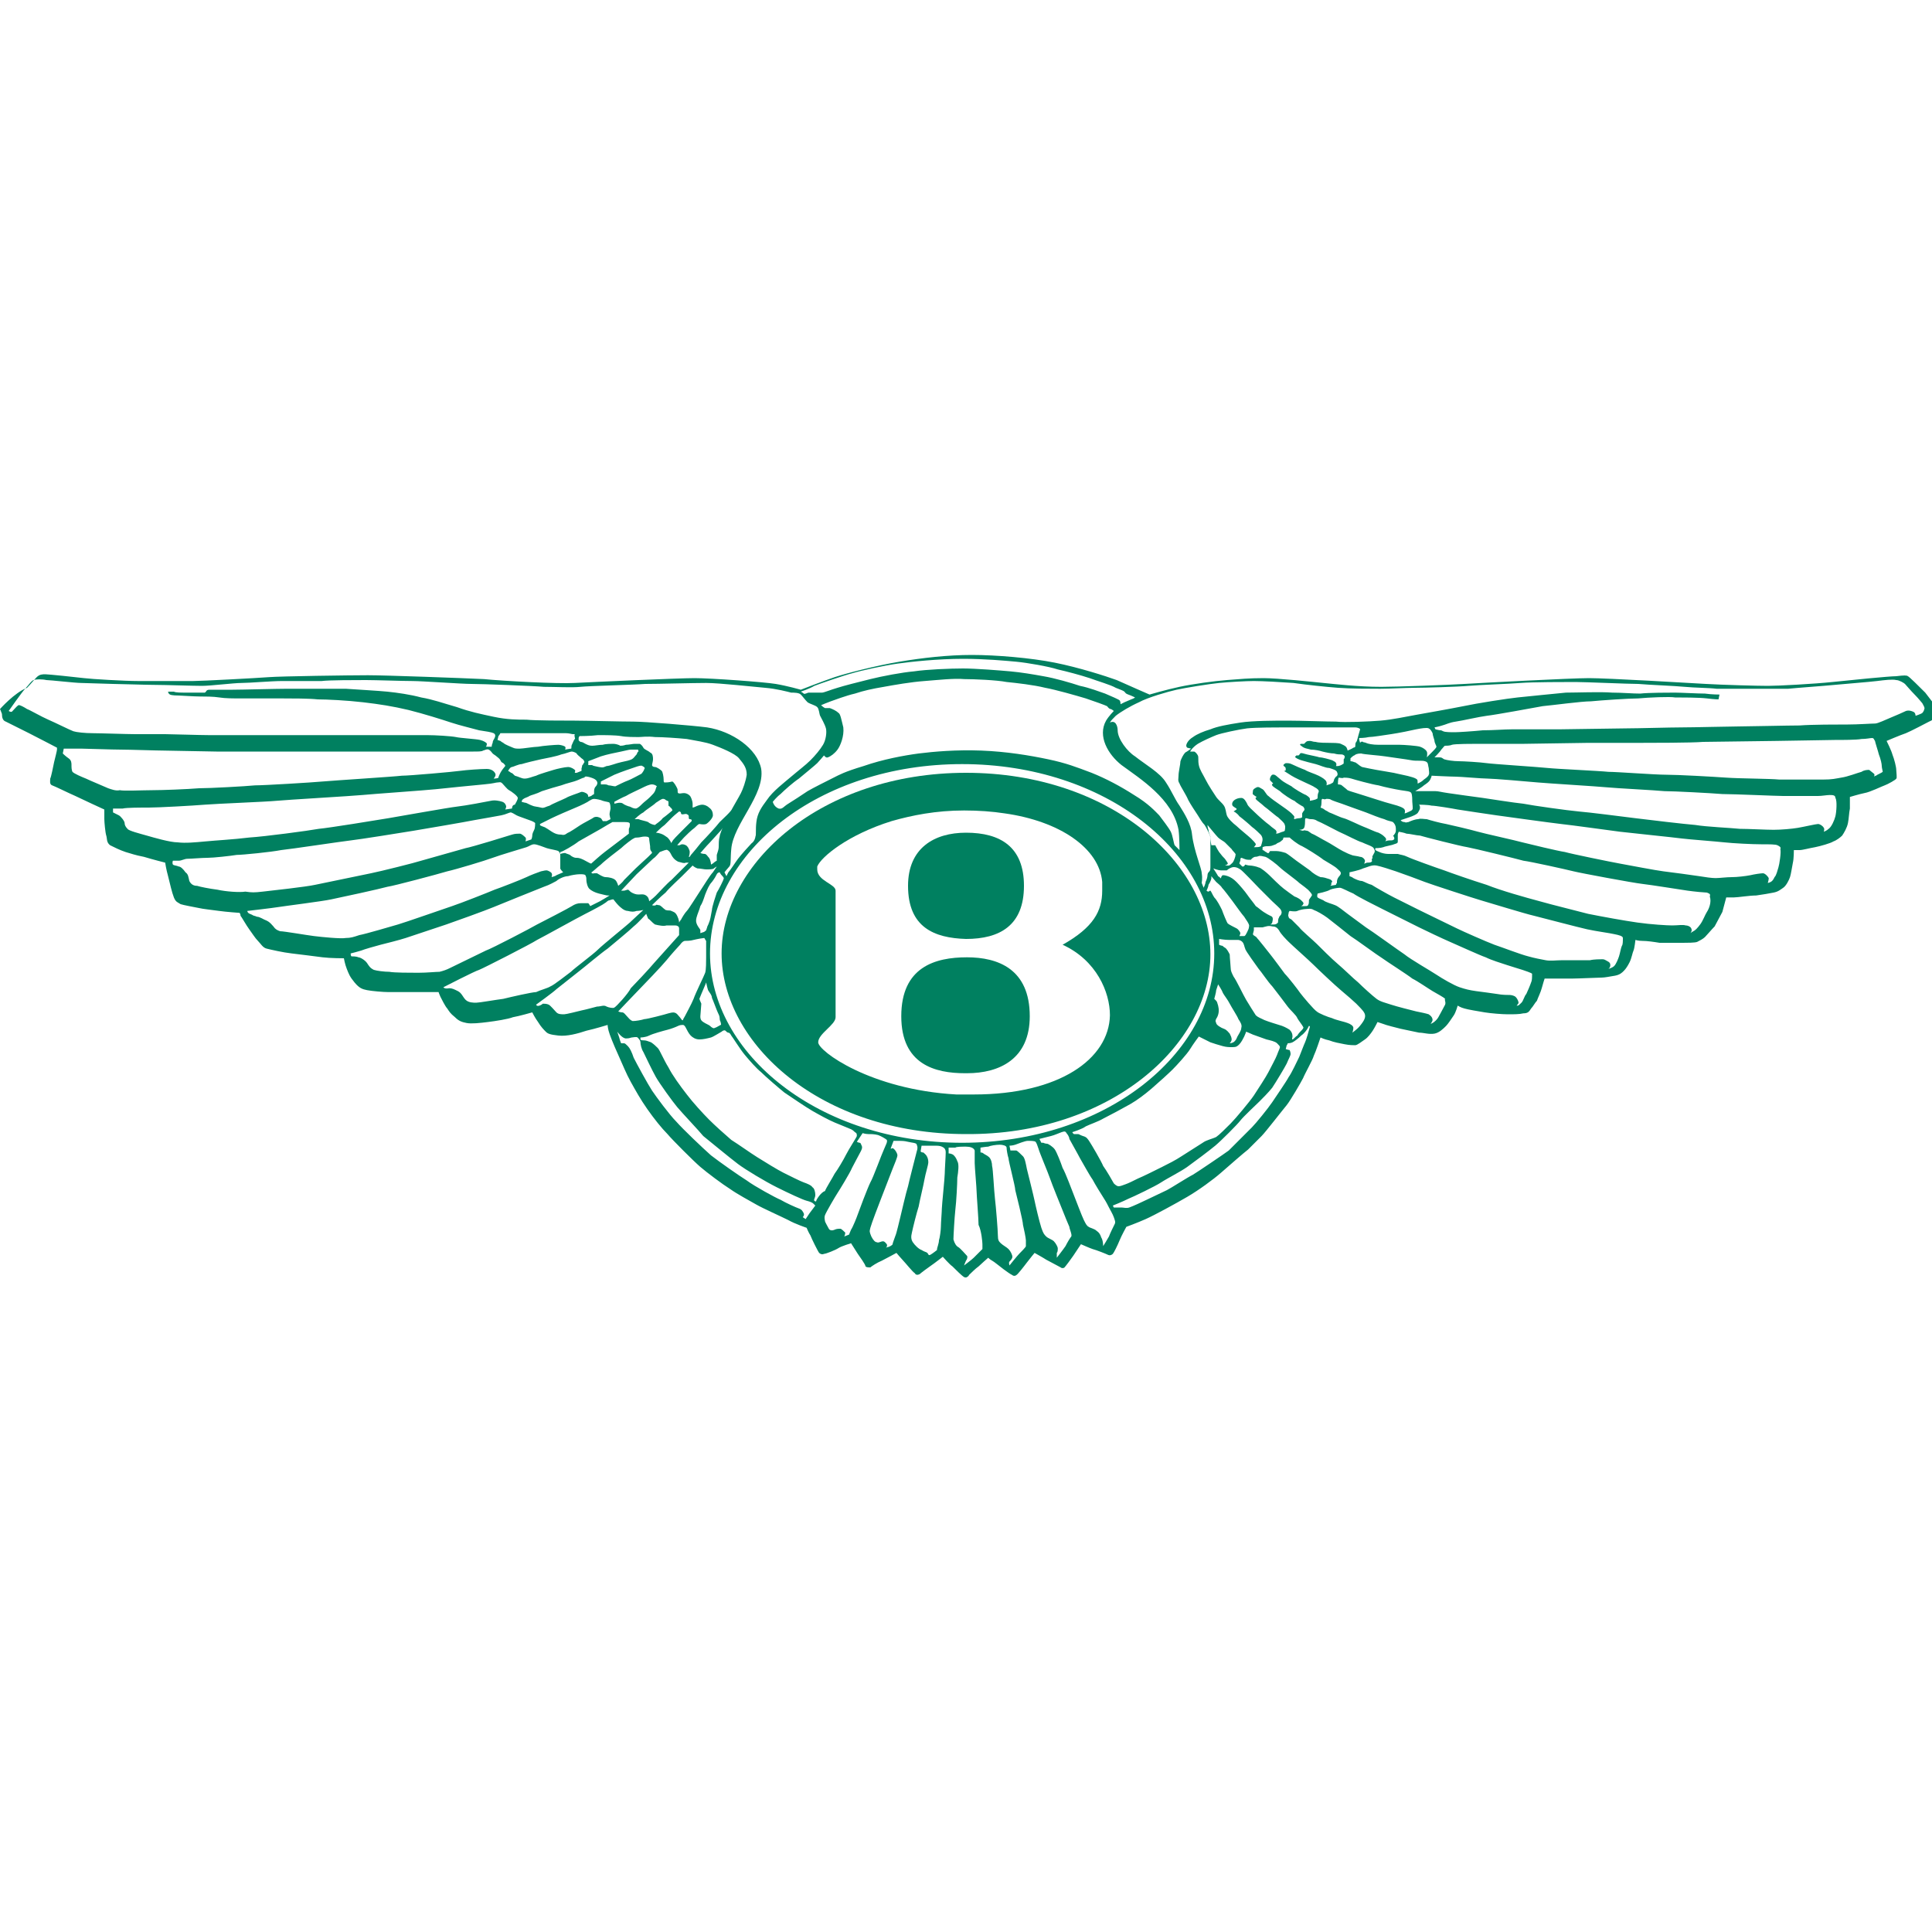
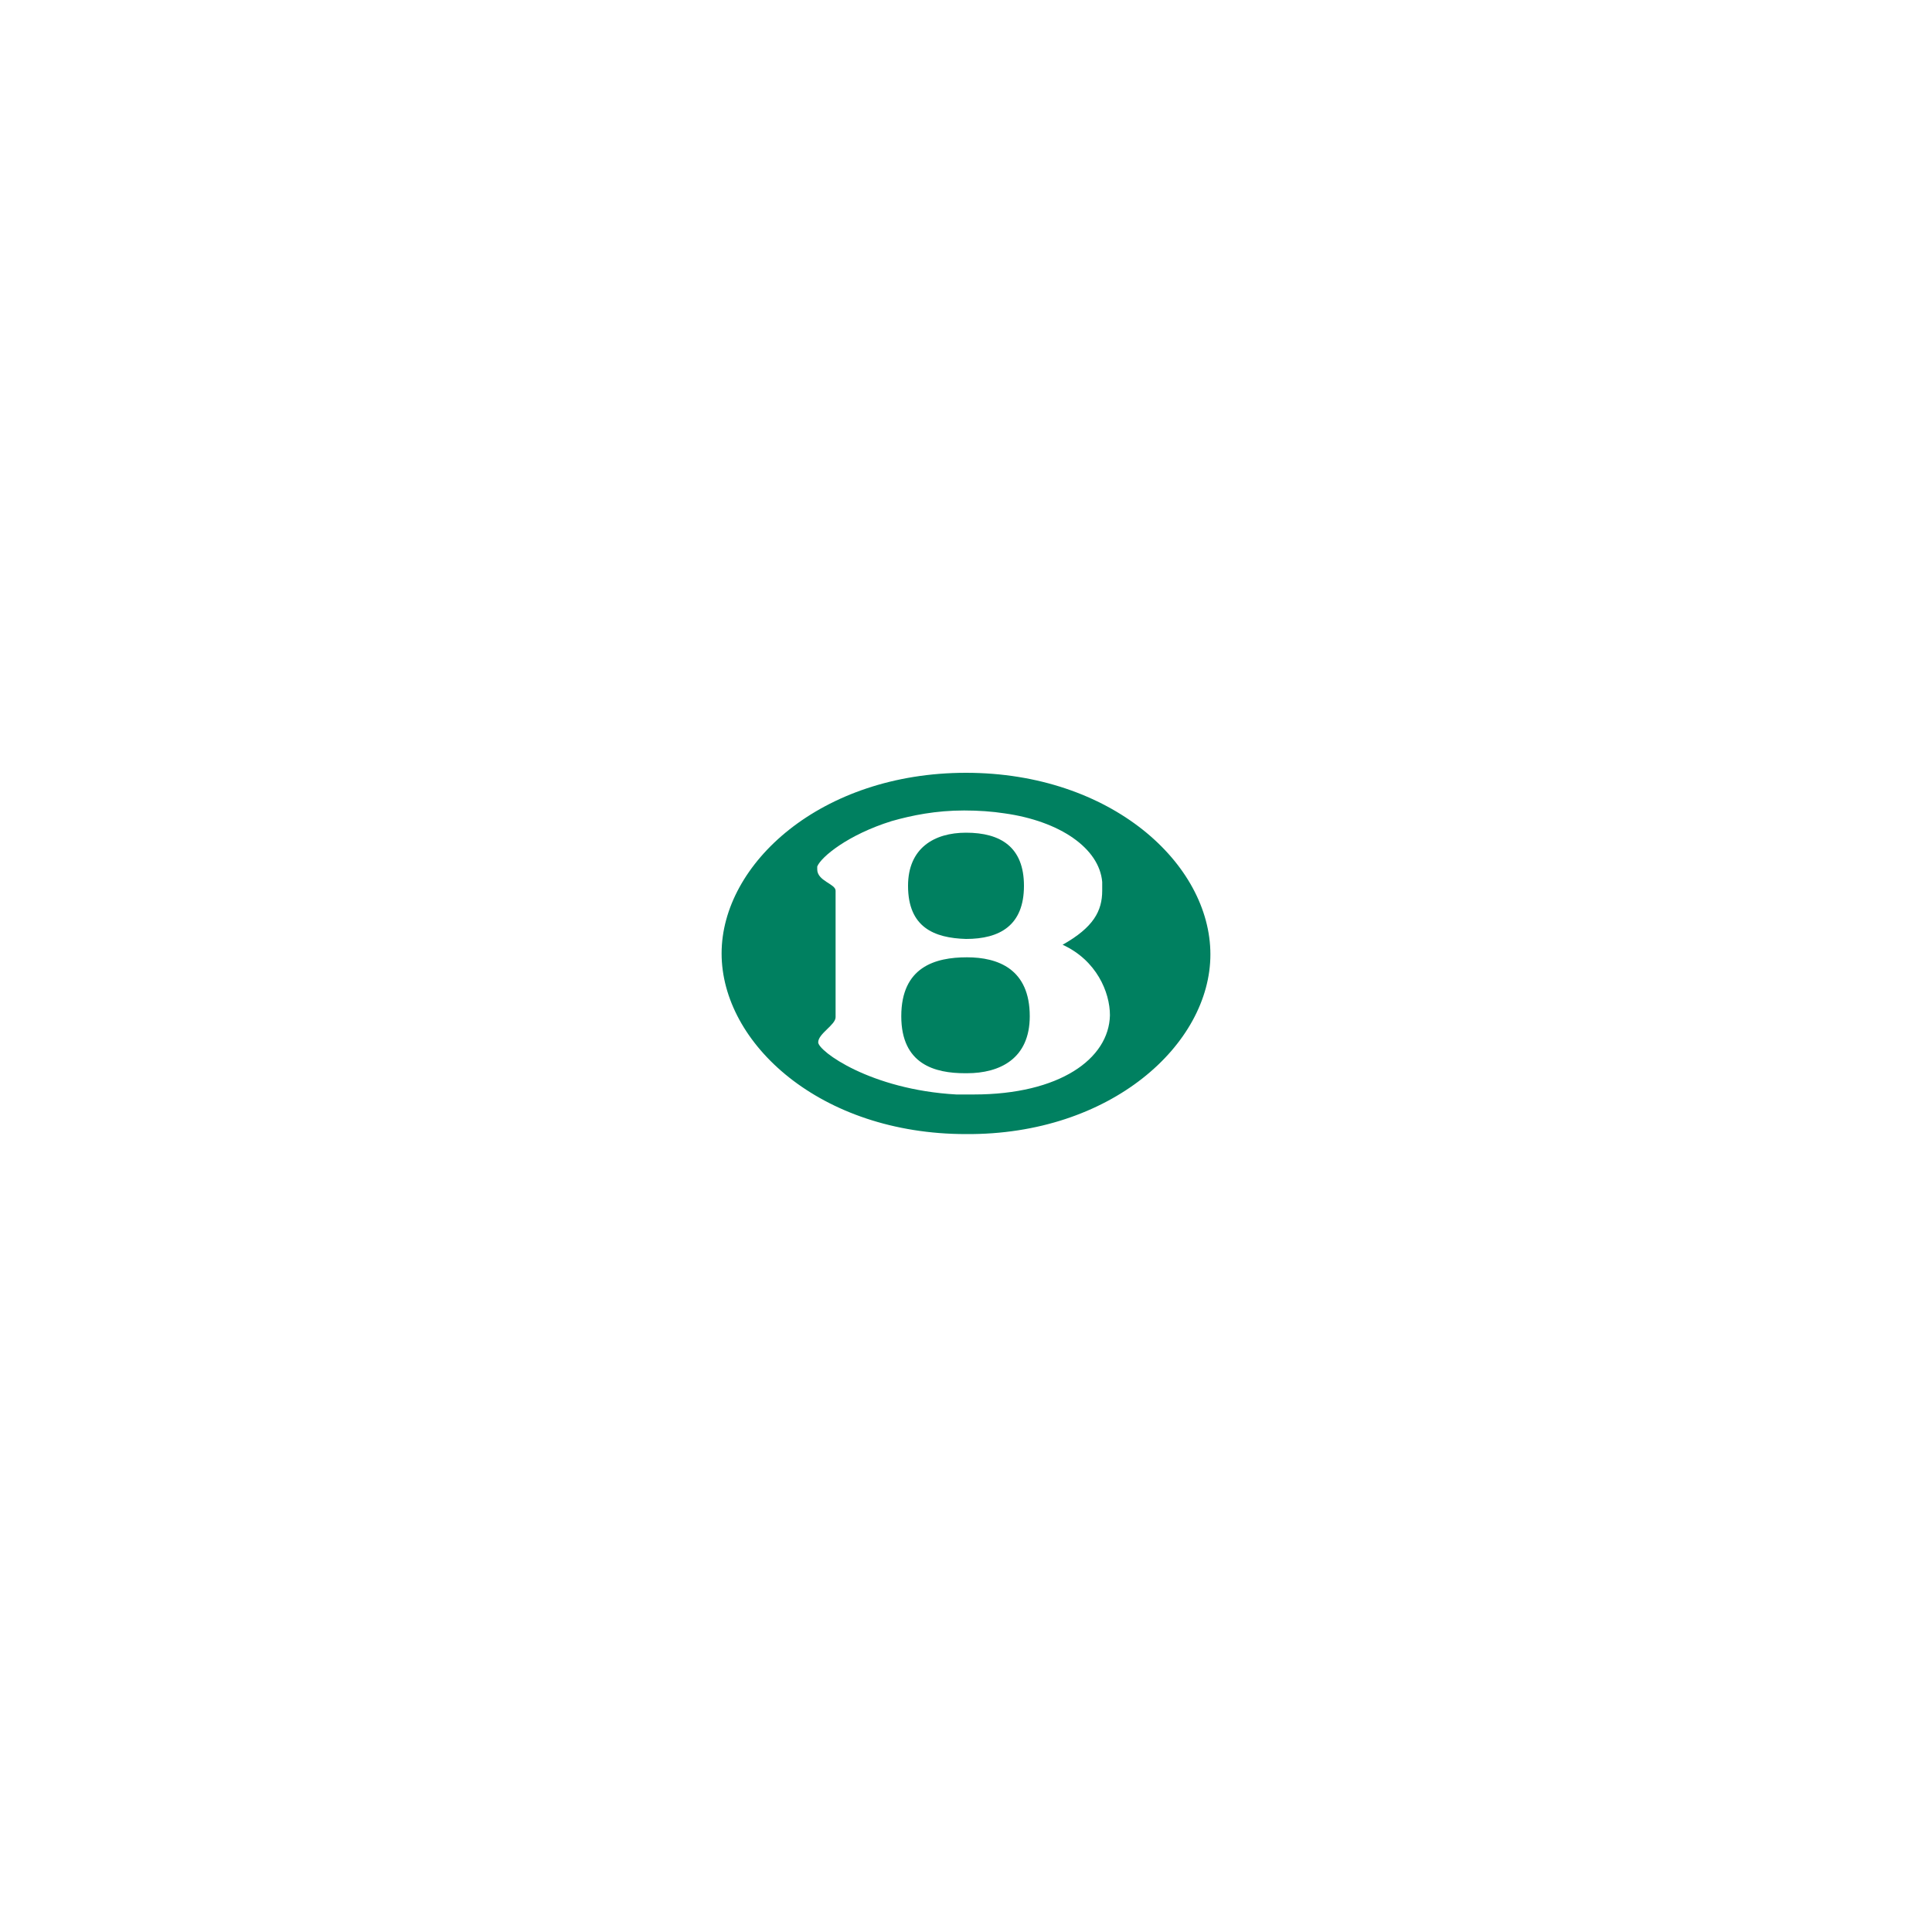
<svg xmlns="http://www.w3.org/2000/svg" xml:space="preserve" id="Layer_1" x="0" y="0" style="enable-background:new 0 0 200 200" version="1.1" viewBox="0 0 200 200">
  <style>
    .st0{fill:#008060}
  </style>
-   <path d="M.6 74.7 3 75.9c.6.3 2.9 1.5 2.9 1.5v.2c0 .1-.2.9-.3 1.3-.1.5-.3 1.5-.4 1.7 0 .2-.1.6.2.7.3.1 1.7.8 2.4 1.1.6.3 3 1.4 3 1.4v1c0 .3.1 1.4.2 1.7.1.3 0 .7.4 1 .4.2 1 .5 1.6.7.7.2.9.3 1.9.5 1 .3 2.2.6 2.2.6s.1.7.3 1.4c.2.8.4 1.7.6 2.2.2.5.4.5.7.7.3.1 1.4.3 1.9.4.4.1 1.4.2 2.1.3.7.1 2.1.2 2.1.2s.1.1.1.3c.1.1.6 1 .9 1.4.3.4.6.9.9 1.2.3.3.5.7.9.8.4.1 1.7.4 2.6.5.9.1 2.4.3 3.2.4.8.1 2.2.1 2.2.1s.1.6.3 1.1c.2.5.3.8.8 1.4.5.6.8.7 1.3.8.5.1 1.7.2 2.2.2h5.2s.1.3.2.5.5 1 .7 1.2c.2.3.3.5.8.9.4.4.7.5 1.2.6.5.1 1.4 0 2.2-.1.8-.1 2.1-.3 2.6-.5.6-.1 2-.5 2-.5s.3.6.6 1c.3.5.6.8.8 1 .2.2.4.3 1.3.4.9.1 2-.2 2.9-.5.9-.2 2.2-.6 2.2-.6s0 .2.1.6c.1.4.5 1.4 1 2.5s.8 1.9 1.3 2.8c.5.9 1 1.8 1.7 2.8.7 1 1.5 2 2.1 2.6.5.6 2.7 2.8 3.4 3.4.7.6 2.3 1.8 3.1 2.3.7.5 2 1.2 2.7 1.6.7.4 2.5 1.2 3.3 1.6.7.4 1.9.8 1.9.8s.2.5.4.8c.1.3.8 1.7.9 1.8.1.1.3.2.5.1.2 0 1.2-.4 1.5-.6.3-.2 1.3-.5 1.3-.5s.5.8.7 1.1c.2.3.8 1.1.8 1.3.1.1.3.1.5.1.1-.1.7-.5 1.2-.7.4-.2 1.5-.8 1.5-.8s.5.6.7.8c.2.2 1 1.2 1.2 1.3.1.2.3.2.5.1.1-.1.9-.7 1.2-.9.3-.2 1.2-.9 1.2-.9s.7.8 1 1c.3.3 1 1 1.2 1.1.2.1.3 0 .3 0s.2-.1.2-.2c.1-.1.7-.7 1-.9.2-.2 1-.9 1-.9s.2.2.4.3c.2.1.8.6 1.2.9.4.3.7.5.9.6.1.1.3.1.4 0 .1 0 .8-.9 1.1-1.3.3-.4.8-1 .8-1s.9.5 1.2.7c.2.1 1.3.7 1.5.8.1.1.3.1.4 0 .1-.1.7-.9.9-1.2l.8-1.2s.9.4 1.2.5c.4.1 1.4.5 1.6.6.2.1.4 0 .5-.1.1-.1.5-.9.7-1.4.2-.5.7-1.4.7-1.4s1.1-.4 2-.8c.9-.4 3.1-1.6 4.3-2.3 1.2-.7 2.7-1.8 3.5-2.5.8-.7 2.4-2.1 2.8-2.4l1.4-1.4c.4-.4 2.1-2.6 2.6-3.2.4-.5 1.5-2.4 1.7-2.8.2-.5 1-1.9 1.1-2.3.2-.4.7-1.9.7-1.9s.4.2.9.3c.5.2 1.1.3 1.6.4.5.1.9.1 1.1.1.2 0 .7-.4 1-.6.3-.2.6-.6.8-.9.2-.3.5-.9.5-.9l.6.2c.2.1 1.4.4 1.8.5.4.1 1.5.3 1.9.4.5 0 1 .2 1.6.1.5-.1.9-.5 1.2-.8.2-.2.6-.8.8-1.1.2-.3.4-1 .4-1s.3.2.7.3c.3.1 1.5.3 2.1.4.6.1 1.8.2 2.4.2.6 0 1.2 0 1.6-.1.5 0 .6-.2.8-.5.2-.2.4-.6.6-.8.1-.3.4-.9.5-1.3.1-.4.3-1 .3-1h2.9c.6 0 2.6-.1 3-.1.3 0 .8-.1 1.4-.2.5-.1.7-.3.9-.5.2-.2.4-.5.6-.9.2-.4.3-1 .4-1.2.1-.2.2-1.1.2-1.1s.3.1.7.1c.5 0 1.2.1 1.8.2h2.4c.4 0 1.3 0 1.5-.1.2-.1.6-.3.8-.5.2-.2.7-.8 1-1.1.2-.4.6-1.1.8-1.5.1-.4.4-1.5.4-1.5h.8c.4 0 1.6-.2 2.3-.2.7-.1 1.3-.2 1.8-.3.5-.1.7-.3 1-.5.3-.2.6-.8.7-1.1.1-.3.2-1 .3-1.5.1-.4.1-1.3.1-1.3h.6c.3 0 1-.2 1.6-.3.5-.1 1.6-.4 1.9-.6.3-.1.7-.4.9-.6.2-.3.5-.8.6-1.3.1-.5.1-1 .2-1.5v-1.2s1-.3 1.5-.4c.6-.1 1.8-.7 2.1-.8.3-.1 1.2-.6 1.2-.7.1 0 0-.7 0-.9 0-.3-.2-1.1-.4-1.6-.1-.4-.6-1.4-.6-1.4s1.4-.6 2-.8c.5-.2 2.2-1.1 2.4-1.2.2-.1.3-.1.4-.3.1-.2.5-.7.5-.9.1-.1 0-.2-.2-.4s-.7-.9-1.1-1.4c-.5-.5-1.7-1.7-1.8-1.7-.1-.1-.4-.1-1.2 0-.7 0-4.7.4-6.6.6-1.9.2-5.6.4-6.7.4-1.1 0-4.7-.1-6.4-.2-1.7-.1-10.2-.6-12.1-.6-1.9 0-11.3.5-12.9.6-1.6.1-7 .3-8.6.3-2.5 0-4.9-.3-6-.4-1-.1-4.7-.5-6.2-.5s-2.5.1-3.8.2c-1.3.1-3.5.4-4.9.7-1.4.3-3.1.8-3.1.8s-2.3-1-3.4-1.5c-1.1-.4-3.9-1.3-6.4-1.8-2.5-.5-6.1-.8-8.6-.8s-5.1.3-7.5.7c-2.4.4-5.5 1.2-6.7 1.6-1.2.4-3.5 1.3-3.5 1.3s-1.4-.4-2.6-.6c-1.2-.2-6.7-.6-8.4-.6-1.7 0-10.5.4-12.4.5-1.8.1-7.4-.2-9.4-.4-2-.1-10.2-.4-12-.4-1.8 0-9.1.1-10.3.2-1.3.1-7 .4-7.8.4h-5.7c-1.4 0-4.8-.2-5.6-.3-.8-.1-3.7-.4-4-.4-.3 0-.6 0-.9.3-.3.3-.6.7-1 1.1-1.3.5-2.8 2.2-2.8 2.2s.1.2.2.5c0 .4.1.7.4.8m10.6 6.9c-.2-.1-1.9-.8-2.3-1-.5-.2-1.2-.5-1.4-.7-.1-.2-.1-.5-.1-.7s0-.5-.3-.7c-.3-.2-.6-.5-.6-.5l.1-.5h1.9c.4 0 3.1.1 4 .1.9 0 3.8.1 4.5.1.7 0 4.6.1 5.4.1H49c.5 0 .9 0 1-.1.1 0 .4-.2.6-.1.2.1.3.3.4.4.1.1.3.2.4.3.1.1.3.2.4.4.1.2.1.2.3.3.2.2.2.2.2.3-.1.1-.4.5-.5.7-.1.2-.2.4-.2.5-.1.1-.5.1-.5.1s.2-.2.2-.4-.3-.6-.9-.6c-.6 0-2.1.1-2.8.2-.7.1-5.2.5-6 .5-.8.1-7.1.5-8.2.6-1.1.1-6 .4-7 .4-1 .1-4.7.3-5.8.3-1.2.1-3.8.2-4.8.2s-3 .1-3.4 0c-.4.1-.9-.1-1.2-.2m63.4 24.2c0 .1.1.3 0 .3-.2.1-.5.3-.6.3-.1.1-.3 0-.5-.2-.1-.1-.4-.2-.7-.4-.3-.2-.3-.4-.3-.6 0-.2.1-1.1.1-1.3-.1-.2-.2-.5-.2-.5s.4-1 .5-1.2c.1-.2.2-.5.2-.5s.1.5.2.8c.1.2.4.5.4.8.1.2.5 1.3.6 1.5.1.2.2.4.2.6 0 .1 0 .2.1.4m-4.5-11c-.2-.4-.4-.4-.6-.5-.2-.1-.3 0-.6-.1-.3-.2-.5-.5-.7-.5-.2 0-.2-.1-.3 0-.2.1-.4 0-.4 0s.9-.9 1.4-1.3c.4-.5 1.3-1.3 1.7-1.7l1.1-1.1s.2.2.5.3c.3 0 .7.1.9.1.3 0 .7 0 .8-.1.1-.1.3-.2.3-.2l-.4.6c-.3.3-.9 1.3-1.3 1.9-.4.6-1.2 1.9-1.4 2.1-.2.2-.5.7-.6.9-.1.1-.2.3-.2.3s0-.3-.2-.7m-.5-10.9s-.7.6-1 .8c-.2.3-.7.6-.8.7-.1 0-.5-.1-.7-.3-.2-.1-.8-.2-1-.3h-.4s.5-.5.9-.7c.3-.3 1-.7 1.3-1 .3-.2.6-.4.7-.4.1 0 .2 0 .3.1.1.1.3.1.3.2v.4c.1.1.2.1.2.2.2.1.2.3.2.3m0 .7c.2-.2.7-.6.7-.6s.2 0 .2.2c0 .1.1.1.2.1s.4-.1.4 0c.1 0 .2.1.2.2 0 .2 0 .3.1.3 0 0 .2 0 .2.1v.1l-1.1 1.1c-.3.3-.9.9-.9 1-.1.1-.1.2-.1.2s-.1-.3-.4-.6c-.3-.2-.4-.3-.7-.4-.3-.1-.5-.1-.5-.1s.6-.6.9-.8l.8-.8m-1.8-2.7c-.1.2-.2.3-.5.6s-.6.5-.8.7c-.2.2-.5.5-.7.5-.2 0-.4-.1-.6-.2-.1 0-.6-.2-.7-.3-.1-.1-.3-.1-.4-.1-.1 0-.5.1-.5.1V83s.9-.5 1.2-.6c.3-.2 1.2-.6 1.6-.8.4-.2.8-.4 1.1-.4.2 0 .4.1.5.2-.1.1-.1.3-.2.5m-1.4-1.8c-.2.1-1.1.6-1.4.7-.3.1-1.1.5-1.3.6-.2 0-.5-.1-.7-.1-.2-.1-.3-.1-.4-.1h-.4V80.9l1.4-.7c.7-.3 1.9-.7 2.2-.8.3-.1.6-.2.7-.1.2.1.3.2.2.3 0 .1-.2.4-.3.5m-.3-2.3c-.1 0-.1.1-.2.3-.2.2-.3.4-.5.5-.2.1-.6.2-1.1.3-.5.1-1.2.4-1.5.4-.3.1-.3.2-.8.1-.4-.1-.6-.1-.7-.2h-.4v-.4s.8-.3 1.3-.5c.6-.2 1.6-.4 2.1-.5.5-.1.8-.2 1-.2h.8c-.1 0 0 .1 0 .2m-4.9 2.7c.3.1.5.2.6.4.1.2 0 .4-.2.6-.1.2-.1.3-.1.4v.3s-.2.1-.3.2l-.3.1s0-.2-.1-.3c-.1-.1-.5-.3-.7-.2-.2.1-1.2.4-1.5.6-.4.2-1.4.6-1.7.8-.4.1-.6.3-.9.2-.4-.1-.7-.1-.9-.2-.3-.1-.6-.3-.7-.3-.1 0-.4-.1-.4-.1s0-.2.2-.3c.1-.1.5-.2.6-.3.2-.1.7-.2 1.3-.5.6-.2 1.6-.5 2-.6.5-.2 1.4-.4 1.6-.5.3-.1.6-.3.8-.3 0-.2.4-.1.7 0m-5.3 4.8 1.2-.6c.4-.2 2-.9 2.5-1.1.5-.2 1.3-.6 1.4-.7.2-.1.3-.2.5-.2s.7.1.9.2c.3.1.6.1.7.2.1.2.1.5.1.6 0 .1-.1.4-.1.6 0 .1.1.5.1.5l-.4.2h-.4s-.1-.2-.2-.3c-.2-.1-.4-.2-.7-.1-.1.1-1.1.6-1.4.8-.3.2-1.2.8-1.3.8-.2.1-.3.3-.7.2-.4 0-.6-.1-.8-.2-.2-.1-.6-.4-.8-.5-.1-.1-.6-.2-.6-.3v-.1m4 1.8c.5-.3 1.8-1 2.3-1.3.5-.3 1-.6 1.2-.7h1.2c.3 0 .6 0 .6.2s0 .3-.1.5v.5l-2.5 1.9c-.4.3-1.3 1.1-1.4 1.2-.1 0-.4-.2-.8-.4s-.6-.2-.8-.2c-.1 0-.4-.1-.6-.3-.2-.1-.3-.1-.5-.2-.2 0-.5.1-.5.1v-.2c.2 0 1.4-.7 1.9-1.1m2.3 2.4c.4-.4 1.7-1.4 2.1-1.7.3-.3 1.2-1 1.3-1 .1-.1.3-.1.4-.1.2 0 .5-.1.7-.1.2 0 .5 0 .5.2s.1.7.1.8c0 .2 0 .4.1.5.1.1.1.2.1.2l-.4.4c-.2.2-1 .9-1.3 1.2l-1.2 1.2c-.2.3-.6.6-.6.6s-.1-.4-.3-.6c-.2-.2-.7-.3-1-.3-.3 0-.7-.3-.9-.4h-.3s-.2.1-.3-.1c0 .1.6-.5 1-.8m3.7 1c.3-.3 1.4-1.3 1.7-1.6.3-.2.5-.5.7-.7.3-.1.7-.3.8-.2.2.1.3.3.4.5.1.2.3.5.7.7.4.1.6.2.8.1h.3l-.6.6-1.2 1.2c-.4.3-1.3 1.3-1.6 1.6-.3.3-.7.6-.7.6s0-.3-.2-.5c-.3-.3-.6-.2-.9-.2-.3 0-.5-.1-.7-.2-.2-.1-.3-.3-.4-.3-.1 0-.3.1-.4.1h-.3l1.6-1.7zm6.6-2.2.1-.1s.5-.6.9-1l1-1.1c.2-.2.3-.4.3-.4s-.3.7-.3.9c-.1.3-.1.8-.1 1.1 0 .2-.1.5-.2.8v.6s-.2.1-.3.2c-.1.1-.3.2-.3.2s0-.4-.2-.7c-.2-.2-.2-.3-.4-.4-.3 0-.5-.1-.5-.1m-1.6 9.1c.1 0 .6 0 .9-.1.4-.1 1-.2 1.1-.2.1.1.1.2.2.3v1.7c0 .4 0 1.3-.1 1.6-.1.3-1 2.1-1.2 2.7-.2.5-.8 1.6-.9 1.8-.1.2-.2.3-.2.4-.1.1-.2-.2-.5-.5-.3-.4-.6-.3-1-.2-.3.1-2.2.6-2.5.6-.3.1-.9.2-1.2.2-.3-.1-.4-.3-.6-.5-.2-.2-.3-.4-.5-.4s-.4-.1-.4-.1 1.7-1.8 2.1-2.2c.4-.4 2.5-2.6 2.9-3.1.4-.5 1.2-1.4 1.4-1.6.2-.3.4-.4.5-.4m2.5-1.9c-.1.3-.2.4-.2.5l-.1.3s-.2.2-.3.2l-.3.1v-.3c0-.1-.2-.3-.3-.5-.1-.2-.2-.4-.1-.8s.3-.8.4-1.2c.2-.3.3-.6.5-1.2.2-.5.4-1 .7-1.3.3-.4.4-.6.5-.8.1-.2.3-.2.3-.2s.1.2.2.3c.1.1.3.3.2.4 0 .1-.5 1.1-.7 1.4-.1.3-.5 1.5-.5 1.8-.1.6-.2 1.1-.3 1.3m1.1-10.4c-.3.4-1.4 1.6-1.9 2.1-.4.5-.8 1-.9 1.1-.2.2-.3.4-.3.4h-.1s.1-.2.1-.5c0-.2-.2-.6-.4-.7-.2-.1-.3-.1-.4-.1-.1 0-.2.1-.3.1h-.2s.5-.6.7-.8c.2-.2.8-.8 1.1-1 .2-.2.4-.4.5-.4.1 0 .4.1.7 0 .2-.1.7-.6.7-.9 0-.3-.1-.6-.4-.8-.2-.2-.5-.3-.7-.3-.2 0-.5.1-.7.2-.2.1-.3.1-.3.1v-.4c0-.2-.1-.5-.2-.7-.1-.2-.4-.4-.7-.4-.3 0-.4.1-.6 0-.1-.1 0-.3-.1-.5s-.3-.6-.5-.7c-.4.1-.6.1-.8.1-.1 0-.1-.1-.1-.3 0-.3-.1-.8-.2-.9-.1-.1-.5-.4-.7-.4-.2 0-.3-.1-.3-.2s.1-.4.1-.6c0-.2 0-.6-.3-.7-.2-.2-.6-.3-.7-.5-.1-.2-.3-.4-.4-.4h-.5c-.2 0-.6.1-.9.1-.3.1-.5.1-.6.1-.1-.1-.5-.2-.7-.2-.2 0-.8 0-1.1.1-.4 0-.8.1-1.1.1-.3 0-.5-.1-.7-.2-.2-.1-.3-.2-.5-.2-.2-.1-.2-.2-.2-.2v-.2c0-.1.1-.2.1-.2s1.1 0 1.9-.1c.8 0 1.8 0 2.4.1.5.1 1.4.1 1.8.1.3 0 .9-.1 1.7 0 .8 0 2.3.1 3.3.2 1 .2 1.9.3 2.7.6.8.3 2.3.9 2.7 1.4.5.6.8 1 .8 1.7-.1.7-.4 1.5-.6 1.9-.2.4-.8 1.4-.9 1.6-.1.3-.9 1-1.3 1.4m-14.3-6.6c.2.1.3.3.3.4-.1.1-.1.2-.2.3-.1.1 0 .2-.1.3v.3l-.5.2h-.2s.1-.3 0-.3c-.1-.1-.4-.3-.7-.3-.3 0-1.2.2-1.5.3-.3.1-1.4.4-1.8.6-.4.1-.8.3-1.2.3-.3 0-.6-.2-1-.3-.2-.2-.3-.3-.4-.3-.1-.1-.3-.2-.3-.2s.2-.4.4-.4c.1 0 .7-.3 1-.3.3-.1 1.5-.4 2-.5.5-.1 1.6-.3 2.1-.5.5-.1.9-.3 1.1-.3.1 0 .4.1.5.2 0 .1.3.3.5.5m-.7-2c-.1.1-.2.4-.3.6-.1.2 0 .4-.1.4s-.6.1-.6.1.1-.2 0-.3c-.1-.1-.5-.2-.7-.2-.3 0-1.6.1-2.1.2-.4 0-1.6.2-1.9.2-.3 0-.5 0-.7-.1-.2-.1-.8-.3-1-.5-.2-.1-.3-.2-.3-.2l-.3-.1.1-.4c.1-.1.2-.3.2-.3h6.8c.3 0 .6.1.7.1h.2c-.1.2.1.5 0 .5m-44.3 10c-.7-.2-1.9-.5-2-.7-.2-.2-.3-.4-.3-.6 0-.2-.4-.7-.6-.8l-.6-.3v-.4h1c.4-.1 1.8-.1 2.7-.1 1 0 4.6-.2 5.8-.3 1.2-.1 6.4-.3 7.4-.4 1-.1 7.9-.5 8.9-.6 1-.1 6.7-.5 7.6-.6.9-.1 3.9-.4 5-.5 1.1-.1 1.2-.2 1.4-.2.2 0 .3-.1.5.1s.5.6.7.7c.2.1.9.6.9.8 0 .2-.2.5-.3.7-.3 0-.3.4-.3.4l-.7.1s.1-.2.1-.3c0-.1-.1-.4-.4-.5-.3-.1-.8-.2-1.2-.1-.5.1-2.6.5-3.5.6-.9.1-5.9 1-7.1 1.2-1.2.2-6.1 1-7.2 1.1-1.1.2-5.6.8-7.2.9-1.6.2-3.5.3-4.5.4-1.1.1-2.1.2-2.9.1-.8 0-2.5-.5-3.2-.7m7.3 5.6c-.8-.1-1.8-.3-2.1-.4-.3 0-.6-.1-.8-.5-.1-.4-.1-.7-.4-.9-.2-.3-.5-.6-.7-.6-.2-.1-.5-.1-.6-.2-.1-.2 0-.4 0-.4h.6c.3 0 .6-.2.9-.2.4 0 1.5-.1 2.1-.1.6 0 2.4-.2 3-.3.6 0 3.6-.3 4.6-.5 1-.1 6.3-.9 7.2-1 .9-.1 5.3-.8 6.5-1 1.2-.2 5.3-.9 6.3-1.1 1.1-.2 2.3-.4 2.8-.5.5-.1.8-.3 1-.3.3.1.5.3.8.4.3.1.8.3 1.1.4.3.1.5.2.6.3 0 .1 0 .5-.1.7-.1.2-.2.4-.2.6 0 .2-.1.4-.1.4l-.6.2s.1-.3 0-.4c-.1-.1-.4-.4-.6-.4-.2 0-.5 0-.8.1-.3.1-4.2 1.3-4.8 1.4l-4.6 1.3c-.6.2-4.2 1.1-5.2 1.3-1 .2-4.8 1-5.8 1.2-.9.2-4.5.6-5.4.7-.9.1-1.1.1-1.8 0-.6.1-2 0-2.9-.2m13.3 5c-.5.1-2.5-.1-3.3-.2-.8-.1-3.1-.5-3.5-.5-.3-.1-.5-.2-.7-.5-.2-.2-.3-.4-.7-.6-.3-.1-.7-.4-1-.4-.2-.1-.4-.1-.5-.2-.2-.1-.3-.1-.4-.2-.1-.1-.1-.2-.1-.2s2.6-.3 3.2-.4c.6-.1 4.6-.6 5.5-.8 1-.2 5.1-1.1 5.8-1.3.7-.1 5.2-1.3 6.2-1.6.9-.2 3.9-1.1 4.7-1.4.8-.3 3.2-1 3.5-1.1.3-.1.5-.3.8-.3.3 0 1 .3 1.3.4.3.1 1 .2 1.2.3.1.1.2.2.2.4v1.4c0 .1.3.4.3.4l-.7.3c-.1.1-.5.2-.5.2s.1-.3 0-.4c0-.1-.4-.3-.5-.3-.1 0-.2 0-.6.1-.3.1-1.1.4-1.5.6-.4.2-2.7 1.1-3.3 1.3-.7.3-3.5 1.4-4.4 1.7-.9.3-4.9 1.7-5.6 1.9-.7.2-3.4 1-4 1.1-.6.2-.9.3-1.4.3m7.5 3.6c-.8 0-2.5 0-3-.1-.5 0-1.3-.1-1.6-.2-.4-.2-.5-.4-.7-.7-.2-.3-.7-.6-.9-.6-.2-.1-.6-.1-.7-.1-.1 0-.1-.3-.1-.3s.8-.2 1.1-.3c.2-.1 1.6-.5 2-.6.4-.1 2-.5 2.6-.7l4.2-1.4c.6-.2 4.2-1.5 4.9-1.8.7-.3 4.7-1.9 5.2-2.1.6-.2 1.1-.5 1.3-.6.2-.2.8-.5 1.2-.5.3-.1.9-.2 1.2-.2.3 0 .5 0 .6.1.1.2.1.3.1.5s.1.7.3.9c.2.2.6.4 1 .5.4.1.8.2.9.2h.2s-.8.5-1 .6l-1 .5s-.1-.2-.2-.3h-.8c-.3 0-.6.1-.9.3-.3.2-3 1.6-3.6 1.9-.5.3-4.7 2.5-5.3 2.7-.6.3-3.3 1.6-3.7 1.8-.4.2-.7.3-1.1.4-.4 0-1.3.1-2.2.1m8.8 2.7c-.8.1-2.5.4-2.8.4-.3 0-.8 0-1.1-.3-.3-.3-.4-.7-.8-.9-.4-.2-.6-.3-.9-.3-.5.1-.6-.1-.6-.1s3.3-1.7 3.7-1.8c.5-.2 5.4-2.7 6-3.1.6-.3 4.2-2.3 5-2.7.8-.4 1.9-1 2-1.1.2-.1.3-.3.5-.3.2-.1.4-.1.4-.1s.3.4.5.6c.2.2.6.6 1 .6.4.1.6.1.9 0 .3 0 .7-.1.7-.1s-1.2 1.1-1.4 1.3c-.2.2-2.8 2.3-3.3 2.8s-2.4 1.9-2.8 2.3c-.4.3-1.8 1.4-2.1 1.5-.3.2-1.1.4-1.5.6-.4 0-2.6.5-3.4.7m11.5.9c-.1.1-.6 0-.8-.1-.3-.2-.6 0-1 0-.4.1-1.1.3-1.6.4-.4.1-1.6.4-1.8.4-.3 0-.6 0-.8-.2-.2-.2-.6-.7-.8-.8-.2-.1-.5-.1-.6-.1-.1.1-.6.4-.7.1 0 0 1.8-1.3 2.1-1.6.4-.3 2-1.6 2.4-1.9.4-.3 2.3-1.9 2.9-2.3.6-.5 2.3-1.9 2.7-2.3.5-.4 1.3-1.3 1.3-1.3s.1.3.2.5c.2.1.4.4.7.6.4.1.9.2 1.2.1h.9c.2 0 .4.1.4.3v.7l-2.6 2.9c-.5.6-2 2.2-2.4 2.6-.3.6-1.5 1.9-1.7 2m20.2 21.3-.4.6-.3-.2s.2-.2.1-.4-.2-.4-.5-.5c-.3-.1-1.4-.6-1.9-.9-.5-.2-2.7-1.4-3.5-2-.8-.5-2.8-1.9-3.7-2.6-.9-.8-2.9-2.7-3.6-3.5-.7-.7-2.1-2.6-2.5-3.2-.4-.6-1.6-2.8-1.9-3.4-.2-.6-.4-1-.6-1.2-.2-.2-.3-.3-.4-.3h-.3s-.1-.2-.2-.6l-.2-.6s.5.7.9.7.5-.1.6-.1c.1 0 .5-.1.6 0 .1.1.3.3.3.5s.1.7.3 1c.2.4.9 1.9 1.3 2.6.4.7 1.7 2.5 2.2 3.1.5.6 2.3 2.5 2.7 3 .5.4 2.8 2.3 3.6 2.9.8.6 2.8 1.8 4 2.4 1.2.6 2.7 1.3 3.1 1.4.4.1.6.2.7.3l.2.2-.6.8zm.7-1.3c0 .1-.1.1-.2 0s.1-.3.1-.6-.1-.7-.3-.8c-.1-.2-.6-.4-.9-.5-.3-.1-1.5-.7-2.1-1-.6-.3-1.9-1.1-2.7-1.6-.8-.5-1.9-1.3-2.7-1.8-.7-.6-1.7-1.5-2.3-2.1-.6-.6-1.7-1.8-2.3-2.6-.7-.9-1.5-2-1.9-2.8-.5-.8-.9-1.8-1.1-2-.2-.2-.4-.4-.7-.6-.3-.1-.5-.2-.7-.2-.1 0-.4 0-.4-.1v-.2s.5 0 .9-.2 1.5-.5 1.9-.6c.4-.1.9-.3 1.1-.4.2-.1.4-.1.5-.1.1 0 .2.1.3.3.1.2.3.6.5.8.2.2.5.4.9.4s.8-.1 1.2-.2c.3-.1.9-.5 1.1-.6.1-.1.3-.2.4-.1.1.1.2.2.3.2.1 0 .2.1.3.3.1.1.9 1.4 1.4 2 .5.6 1.2 1.4 1.7 1.8.5.5 1.9 1.7 2.4 2.1.6.4 2.2 1.5 2.9 1.9.7.4 1.6.9 2.3 1.2.7.3 1.5.6 1.7.7.2.1.3.2.4.3.2.1.2.2.2.4 0 .1-.8 1.3-1.1 1.9-.3.6-.9 1.6-1.2 2-.2.4-.9 1.5-1 1.8-.4.1-.9.9-.9 1m4.3 1.4c-.1.3-.5 1.3-.7 1.6-.1.2-.2.5-.2.5l-.5.2s.1-.2.1-.4c-.1-.1-.4-.4-.5-.4-.2 0-.4 0-.6.1-.2.1-.5.1-.6-.1-.1-.2-.4-.7-.4-.8 0-.1-.1-.3 0-.6s1.1-2 1.3-2.3c.2-.3 1.3-2.1 1.5-2.6.2-.4.8-1.5.9-1.7.1-.2.2-.4.1-.6-.1-.2-.1-.3-.2-.3s-.3-.1-.3-.1l.6-.9s.3.1.6.1.6 0 1 .1c.3.1.8.4.9.5.1.2-.1.5-.3 1-.2.4-1.1 2.9-1.4 3.4-.3.6-1.2 3-1.3 3.3m4.4.3c-.1.4-.4 1.7-.5 1.9-.1.3-.3.8-.3.9 0 .1-.4.3-.5.3-.1 0-.2.1-.2.1s.2-.2.1-.4c-.1-.1-.2-.3-.4-.3s-.5.2-.6.1c-.2 0-.4-.2-.6-.6-.2-.5-.2-.5-.1-.9s.9-2.5 1.1-3c.2-.5 1-2.6 1.2-3.1.2-.5.5-1.2.5-1.4 0-.2-.2-.5-.3-.6-.1-.1-.2-.2-.3-.1h-.1l.3-.8h.6c.2 0 .5 0 .9.1s.9.1.9.3c.1.2.1.4 0 .7-.1.4-.8 3.1-.9 3.6-.2.6-.7 2.8-.8 3.2m4.6-4.5c0 .4-.3 3.3-.3 3.6 0 .3-.1 1.5-.1 1.9 0 .3-.1 1.1-.2 1.4 0 .3-.2.8-.2.9v.1s-.5.4-.7.5c-.2.1-.2-.1-.3-.2-.1-.1-.3-.1-.6-.3-.3-.1-.7-.5-.9-.8-.2-.3-.2-.6-.1-1 .1-.5.5-2.1.7-2.7.1-.6.5-2.2.6-2.8.1-.6.4-1.5.4-1.8 0-.3-.1-.6-.3-.8-.2-.2-.2-.2-.3-.2-.1 0-.2-.1-.2-.1l.1-.6H96.7c.3 0 .6 0 .8.1.2.1.4.2.4.6 0 .4-.1 1.8-.1 2.2M73.5 98.7c0-10.4 11.2-19.6 26.1-19.6 14.9 0 26.1 9.2 26.1 19.6 0 10.4-11.3 19.6-26.1 19.6s-26.1-9.2-26.1-19.6m13.3-24.9c-.2-.2-.6-.4-.9-.5h-.5c-.2-.1-.4-.3-.4-.3s.7-.3 1-.4c.3-.1 1.6-.6 2.5-.8.9-.3 1.8-.5 3-.7 1.1-.2 2.8-.5 4.2-.6 1.3-.1 3.1-.3 4.1-.2 1 0 3.4.1 4.4.3 1 .1 2.8.3 4 .6 1.1.2 3.2.8 4.2 1.1.9.3 2 .7 2.2.8.1.1.2.3.4.3.2.1.3.2.3.2s-.5.5-.8 1c-.9 1.6.2 3.5 1.6 4.6 1.9 1.4 5.3 3.5 5.9 6.7.1.7.1 2.1.1 2.1l-.5-.5c-.1-.2-.2-1-.4-1.4-.2-.4-.9-1.3-1.2-1.7-.4-.4-1.1-1.2-2.6-2.1-1.4-.9-2.9-1.7-4.4-2.3-1.6-.6-2.6-1-4.5-1.4-1.9-.4-4.3-.8-6.9-.9-2.6-.1-4.9.1-6.5.3-1.5.2-3.7.6-5.7 1.3-2 .6-2.5.9-3.1 1.2-.6.3-2.2 1.1-2.7 1.4-.6.4-1.5 1-2 1.3-.5.3-.6.6-1 .5-.5-.2-.6-.7-.6-.7s.4-.5.8-.8c.4-.4 1.3-1.2 1.9-1.6.6-.5 1.7-1.4 1.9-1.6.2-.2.7-.8.7-.8s.2.3.4.2c.3-.1.7-.4 1-.8.3-.4.7-1.4.6-2.3-.2-.8-.3-1.4-.5-1.5m60.9 4c-.1-.2-.4-.4-.7-.5-.3-.1-1.7-.2-2.1-.2h-2.2c-.6 0-1.1-.1-1.3-.2-.2-.1-.2 0-.3-.1-.2-.1-.3.1-.3.1s-.1-.3-.1-.4v-.1s.6 0 1-.1c.4 0 1.6-.2 2.3-.3.7-.1 2.2-.4 2.6-.5.5-.1 1.1-.2 1.3-.1.2.1.3.3.4.5 0 .2.2.7.2.8 0 .2.2.5.2.6 0 .1-.3.4-.4.5l-.6.6s.1-.4 0-.6m-6.8.2c.3.1 1.9.2 2.5.3.6.1 2.2.3 2.7.4.5.1 1.1 0 1.4.1.4.1.3.4.4.7 0 .2.1.6 0 .7 0 .1-.2.3-.5.5-.2.2-.4.3-.6.4-.1.1 0-.3-.1-.4-.1-.1-.3-.2-.7-.3-.3-.1-.9-.2-1.3-.3-.3-.1-1.7-.3-2.2-.4-.5-.1-1.1-.2-1.5-.3-.4-.2-.6-.5-.8-.5-.2-.1-.4-.1-.4-.1v-.3s.3-.3.4-.3c.1-.1.3-.2.7-.2m4.5 5.8c-.1-.2-.7-.4-1.1-.5-.4-.1-1.4-.4-2-.6-.6-.2-1.6-.5-1.9-.6-.3-.1-.7-.2-.9-.3-.2-.2-.5-.4-.6-.5-.1-.1-.4-.1-.4-.1s0-.7.1-.7.4.1.5 0c.1 0 .5 0 .8.1.3.1 2.1.6 2.8.7.7.2 1.7.4 2.3.5.6.1 1 .1 1.1.3.1.2.1.7.1.9 0 .2.1.8 0 .8 0 .1-.3.2-.5.3-.2.1-.3.1-.3.1s.1-.2 0-.4m-1.1 3.1c-.1.1-.2.1-.5.1-.2 0-.4.1-.4.1s.2-.2 0-.4-.3-.3-.7-.5c-.4-.1-1.2-.5-1.5-.6-.3-.1-1.7-.8-2.1-.9-.4-.1-1.2-.5-1.5-.6-.3-.2-.4-.2-.5-.3-.1-.1-.4-.2-.4-.2s.1-.2.1-.5c0-.2 0-.4.1-.4s.2.1.4 0c.2 0 .4 0 .5.1.2.1.8.3 1.1.4.3.1 1.9.7 2.5.9.5.2 1.5.6 1.9.7.4.2.7.2.9.3.2.2.3.4.3.7 0 .3 0 .3-.1.5-.1.1-.1.2-.2.2.1.1.2.3.1.4m-2.3 2.3c-.1.1-.3.1-.5.1-.2.1-.3.1-.3.1s.1-.1.1-.3c0-.1-.2-.4-.5-.4-.3-.1-.7-.1-.9-.2-.3-.1-.5-.2-.9-.4s-1.3-.8-1.7-1c-.4-.2-1.2-.7-1.5-.8-.3-.2-.4-.3-.5-.3-.1 0-.3-.1-.4 0-.1 0-.4-.1-.4-.1s.4 0 .5-.2c.1-.2.1-.6.1-.7 0-.2 0-.3.1-.3s.3.1.5.1.4 0 .7.2c.3.1 1.6.8 2.2 1.1.7.3 2 1 2.4 1.1.4.2 1.1.4 1.2.6.1.2.2.3 0 .6-.1.2-.2.3-.1.4-.2.2 0 .3-.1.4m-4.4 1.8c-.3-.1-.6-.2-.9-.2-.3-.1-.8-.4-1.1-.7-.3-.2-1.1-.8-1.4-1-.4-.3-.9-.7-1.1-.8-.3-.1-.7-.2-1-.2h-.6c-.1 0-.1.3-.3.2-.1-.1-.2-.1-.3-.2-.1-.1-.2-.1-.2-.1v-.3s.2-.1.4-.1.5 0 .7-.1c.3-.1.3-.1.4-.2.2-.1.3-.1.5-.3.2-.1.1-.3.2-.3h.6c.1.1.8.7 1.3.9.4.2 1.7 1 2.2 1.4.5.3 1.2.7 1.4.9.2.2.4.3.4.5s-.2.3-.3.5c-.1.2-.1.3-.1.5-.1.1-.1.2-.1.2l-.6.1s.2-.1.1-.3c.2-.1.1-.3-.2-.4m-2.9 2.2c-.1-.1-.4-.3-.7-.4-.3-.2-.7-.5-1.1-.8-.4-.3-1.3-1.2-1.5-1.4-.2-.2-.9-.8-1.1-.8-.2-.1-.7-.2-.9-.2-.2 0-.5-.1-.5-.1s-.1.2-.2.2h-.1l-.1-.1-.2-.2s0-.1.1-.3c0-.1 0-.3.1-.3s.4.2.7.2h.3s.1-.2.4-.3c.3 0 .4-.1.5-.1.1 0 .2 0 .6.1.3.1 1.2.8 1.5 1.1.3.3 1.7 1.3 2 1.6.4.3.8.6.9.7.1.1.5.5.4.6-.1.2-.3.4-.3.5 0 .2 0 .4-.1.5 0 .1-.2.1-.3.1h-.4s.2-.1.2-.2c.1-.1 0-.2-.2-.4m-3.2 1.6c-.2-.1-.4-.2-.7-.4-.3-.2-.5-.4-.8-.6-.2-.3-.7-.9-.9-1.2-.2-.3-.8-1-1.1-1.3-.3-.3-.6-.5-.9-.6-.3-.1-.4-.1-.5-.1-.1 0-.2.2-.2.3 0 .1-.1-.1-.3-.2-.1-.2-.5-.8-.5-.8s.5.2.8.2h.6s.2-.2.5-.3c.3-.1.6 0 .9.2.3.2 1.7 1.7 1.9 1.9l1.4 1.4c.3.3.8.7.9.9.1.2.1.3 0 .5-.1.1-.2.2-.2.3-.1.1-.1.4-.1.5-.1.1-.2.2-.4.2h-.4s.2-.1.2-.2c.1-.4.1-.6-.2-.7m8.9-18c-.1.1-.1.3-.1.4v.1s-.1.1-.2.1c-.1.1-.6.3-.6.3s0-.1-.1-.3c-.1-.2-.4-.3-.6-.4-.2-.1-.9-.1-1.2-.1-.3 0-1.1 0-1.4-.1-.3 0-.4-.1-.6-.1-.1 0-.3 0-.4.1l-.2.2h-.3c-.1 0-.2.1 0 .2.3.3.7.3 1 .4.4 0 .9.1 1.2.2.4.1.9.2 1.2.2.3.1.6.1.8.1.1 0 .3.1.3.2s0 .2-.1.3v.3c0 .1 0 .2-.1.2-.1.1-.4.2-.5.2h-.2s.1-.2 0-.3c0-.1-.2-.2-.4-.3-.3-.1-1-.3-1.3-.3-.3-.1-.9-.2-1.3-.3-.4-.1-.6-.2-.7-.1-.1.1-.1.2-.2.2h-.2c-.1.1-.2.2-.1.2.1.1.3.2.6.3.3.1 1.1.3 1.5.4.4.1 1 .4 1.4.4.3.1.7.2.8.4.1.2.1.4-.1.5-.1.1-.2.3-.2.3 0 .1-.1.3-.1.3s-.3.2-.4.2l-.3.1s.1-.1 0-.4c-.1-.2-.4-.4-.8-.6-.4-.2-1.1-.4-1.4-.6-.3-.1-1.2-.5-1.4-.6-.2-.1-.4-.1-.6-.1-.2.1-.3.2-.2.3.1.1.2.1.2.3 0 .1 0 .2-.1.2h-.1s.5.3.8.5c.3.2 1.2.6 1.4.7.2.1.9.4 1 .5.2.1.5.3.4.5-.1.2-.1.4-.1.5 0 .1 0 .2-.1.2-.1.1-.7.2-.7.2v-.2c0-.1-.1-.2-.4-.4-.3-.1-1.3-.7-1.5-.9-.2-.1-.9-.5-1-.6-.1-.1-.5-.4-.6-.5-.1-.1-.4-.2-.5 0-.1.1-.2.4-.1.5l.3.3s-.2.1-.1.2c0 .1.5.4.8.6.3.3 1.2.9 1.5 1 .2.2.7.5.9.6.1.1.2.3.1.4-.1.1-.2.3-.2.3v.4s-.1.1-.3.1c-.2 0-.5.1-.5.1s-.1-.1 0-.2c0-.1-.1-.2-.3-.4-.2-.2-.9-.7-1.2-.9-.3-.2-1-.7-1.2-.9-.2-.1-.4-.6-.6-.7-.2-.1-.4-.3-.6-.2-.2.1-.4.2-.4.4s-.1.3.1.4c.1.1.3.2.3.2s-.2.1-.1.2c0 .1.6.5.9.8.3.2 1.2 1 1.4 1.1.2.2.7.6.7.8.1.2 0 .5 0 .6-.1.1-.3.1-.5.2s-.4.1-.4.1.1-.2 0-.3c0-.1-.4-.3-.7-.6-.3-.2-1.2-1-1.5-1.3-.3-.3-.7-.6-.8-.9-.1-.2-.3-.6-.6-.6s-.6.1-.8.3c-.2.2-.2.5 0 .6.1.1.4.2.3.3l-.3.2s.3.1.6.5c.4.3 1.1.9 1.3 1.1.3.2.8.7.9.8.1.1.2.3.2.5s-.1.4-.1.5c-.1.1 0 .2-.1.2-.1.1-.4.1-.5.1h-.2s.2-.2.2-.3c0-.1-.3-.4-.5-.6-.2-.2-1.2-1-1.5-1.3-.4-.3-.9-.8-1-1.1-.1-.3-.1-.7-.3-1-.2-.3-.6-.6-.8-.9-.2-.3-.8-1.2-1.1-1.8-.3-.6-.6-1-.7-1.5-.1-.5 0-.8-.1-1-.1-.2-.3-.4-.4-.4h-.4s.2-.4.8-.8c.5-.3 1.4-.7 1.9-.9.5-.2 2.4-.6 3.2-.7.9-.1 3.2-.1 3.9-.1H140.3c.2 0 .5.1.5.2-.3 1-.3 1.2-.4 1.3m-14.3 9.9c.2.2.6.4.7.5l.7.7c.1.2.5.5.4.6 0 .2-.2.7-.3.8-.1.1-.3.3-.4.3h-.4s.3-.1.3-.2-.1-.2-.3-.5c-.2-.2-.3-.3-.6-.7-.2-.3-.4-.7-.4-.7h-.4s-.1-.5-.1-.9c-.1-.3-.2-.5-.2-.7-.1-.2-.1-.5-.1-.5s.9 1.1 1.1 1.3m-.7 4.2v-.2s.4.5.5.6c.1.1.5.4.6.6.2.2.8 1 1.1 1.4.3.4 1 1.4 1.2 1.6.1.2.6.8.5 1 0 .2-.1.4-.2.6-.1.2-.2.4-.3.4h-.5s.1-.2.1-.3c0-.1-.2-.4-.4-.5-.2-.1-.8-.4-.9-.5-.1-.1-.5-1.1-.6-1.4-.2-.4-.5-1-.8-1.3-.2-.3-.3-.6-.4-.7-.1 0 0 0-.2.1-.1 0-.2-.1-.2-.1s.2-.4.2-.6c.2-.3.3-.6.3-.7m8.1 15.7c-.3-.2-.7-.4-1.1-.5-.3-.1-1-.3-1.5-.5-.4-.2-.7-.3-.9-.5-.2-.3-.7-1.1-1-1.6-.3-.5-1-2-1.3-2.4-.2-.4-.3-.6-.3-.9 0-.2-.1-1.1-.1-1.4-.1-.2-.3-.6-.5-.7-.2-.1-.2-.2-.3-.2-.1 0-.3-.1-.3-.1V97.2s.6.1 1 .1h.9c.1 0 .3 0 .5.2s.2.5.3.7c0 .2 1.2 1.8 1.4 2.1.2.2 1 1.4 1.4 1.8.4.5 1.3 1.7 1.6 2.1.3.4.9.9 1 1.2.1.2.5.7.6.9.1.1-.1.3-.2.4-.1.1-.3.3-.4.5-.2.1-.4.4-.5.4-.1 0 0-.2 0-.3 0-.3-.1-.5-.3-.7m-6.2.4c-.1-.1-.3-.4-.6-.5-.3-.1-.8-.4-.8-.6-.1-.2-.1-.3.1-.6.2-.4.2-.8.1-1.2-.1-.3-.1-.4-.2-.5l-.2-.2s.2-.7.2-.9l.2-.6s.4.6.5.9c.1.2.5.7.7 1.1.2.4.8 1.3.9 1.6.2.3.4.6.3.9 0 .3-.3.7-.4.9-.1.2-.1.3-.3.5-.2.2-.5.2-.5.2s.2-.2.2-.4-.1-.4-.2-.6m-.7 1.3c.4.1.6.1 1 .1s.5-.1.7-.3c.2-.2.4-.6.5-.8.1-.2.2-.5.2-.5s.5.2.7.3l1.4.5c.4.1.9.2 1.1.4.2.2.3.3.3.4 0 .1-.2.5-.3.8-.1.3-.7 1.4-.9 1.8-.2.4-1.1 1.8-1.5 2.4-.4.6-1.9 2.4-2.4 2.9s-1.2 1.2-1.5 1.4c-.4.2-1 .3-1.4.6l-2.2 1.4c-.6.4-1.4.8-2 1.1-.6.3-2 1-2.5 1.2-.4.2-1 .5-1.3.6-.3.1-.5.2-.7.2-.2 0-.4-.2-.5-.3-.1-.2-.8-1.4-1.1-1.8-.2-.5-1.2-2.2-1.4-2.5-.2-.3-.3-.5-.7-.6-.3-.1-.4-.2-.5-.2h-.4c-.1 0-.2-.2-.2-.2s1-.3 1.4-.6c.4-.2 1.3-.5 1.8-.8.6-.3 2.1-1.1 2.8-1.5.7-.4 1.5-1 2.2-1.6.7-.6 1.8-1.6 2.2-2 .4-.4 1.5-1.6 1.8-2.1.3-.5.9-1.3.9-1.3l1.2.6c.3.1.9.3 1.3.4m-24.9 20.5v.5l-.9.9c-.2.2-1 .8-1 .8s.1-.3.2-.5c.1-.1.2-.4.1-.5-.1-.1-.7-.8-.9-.9-.2-.1-.4-.4-.5-.8 0-.3.1-2.2.2-3.1.1-.8.2-2.7.2-3.3.1-.6.2-1.4 0-1.7-.1-.3-.3-.6-.5-.7-.2-.1-.4-.1-.4-.1v-.6h.7c.1-.1.7-.1 1.1-.1.4 0 .8.1.9.4v1.3c0 .4.2 2.6.2 3 0 .3.2 2.8.2 3.4.3.6.4 1.8.4 2m4.5.2c0 .1-.5.6-.7.8-.2.2-1 1.2-1 1.2s-.1-.3 0-.4c.1-.1.3-.3.3-.5s-.2-.6-.4-.8c-.2-.2-.6-.4-.8-.6-.2-.2-.3-.3-.3-.8s-.2-3-.3-3.8c-.1-.8-.2-3.1-.3-3.4 0-.3-.1-.7-.3-.9-.2-.2-.5-.3-.6-.4-.1-.1-.3-.1-.3-.1v-.5s.6-.1.8-.1c.2-.1.8-.2 1.2-.2.3 0 .7.1.7.3 0 .2.1.8.2 1.1 0 .3.7 2.9.7 3.3.1.4.8 3.2.8 3.6.1.4.3 1.4.3 1.6v.6m4.1 0c-.2.3-.9 1.2-.9 1.2v-.5c.1-.1.1-.3.1-.5 0-.1-.2-.5-.4-.7-.2-.2-.6-.3-.8-.5-.2-.2-.3-.3-.5-.9-.2-.6-.6-2.3-.7-2.8-.1-.5-.7-2.9-.8-3.3-.1-.5-.2-1.1-.4-1.3-.2-.2-.6-.6-.7-.6H104.6l-.1-.5s.3 0 .6-.1 1-.4 1.3-.4c.3 0 .7 0 .8.1.1.1.2.4.3.7.1.4 1 2.5 1.2 3.1.2.6 1.1 2.8 1.3 3.3.2.5.6 1.5.7 1.7 0 .2.3.8.2 1-.1.1-.4.6-.6 1m5.1-2.3c-.1.2-.5 1-.6 1.3-.1.2-.6 1-.6 1s0-.6-.2-.9c-.1-.3-.2-.5-.5-.7-.2-.2-.7-.3-.8-.4-.2-.1-.3-.3-.5-.7-.2-.4-.8-2-1-2.5-.2-.5-.9-2.4-1.2-2.9-.2-.6-.6-1.6-.8-1.9-.2-.3-.7-.6-.8-.6-.2 0-.4-.1-.4-.1h-.2l-.2-.4 1.2-.3c.4-.1.8-.3 1.1-.4.3-.1.4-.1.5.1.1.1.3.4.3.6.1.2.9 1.6 1.1 2 .3.5 1 1.8 1.3 2.2.2.4 1 1.7 1.2 2 .2.3.4.7.5.9.1.2.4.7.5 1 .1.3.2.5.1.7m19.7-18.8c-.1.2-.4 1-.6 1.5-.2.4-.8 1.7-1.1 2.1-.2.4-1.3 2-1.7 2.6-.4.6-1.7 2.2-2.1 2.6l-2.4 2.4c-.4.3-3.2 2.2-3.7 2.5-.6.3-2.3 1.4-2.7 1.6-.4.2-1.7.8-2.1 1-.4.2-1.5.7-1.8.8-.3.1-.6 0-.8 0h-.8l-.1-.2s1-.4 1.6-.7c.5-.2 2.8-1.3 3.4-1.7.6-.4 2-1.1 2.7-1.6.7-.5 2.3-1.7 2.9-2.2.6-.5 2.3-2.2 2.6-2.6.3-.4 1.7-1.7 2-2 .3-.3.9-.9 1.3-1.4.4-.6 1.3-2.1 1.5-2.5.2-.5.4-.8.4-1 0-.2-.1-.4-.1-.4-.1 0-.4-.1-.4-.1l.1-.4c.1-.1.1-.2.1-.2s.3 0 .5-.1.6-.4.9-.7c.3-.2.6-.6.7-.8l.1-.2s.1 0 .1.1c-.1.4-.4 1.4-.5 1.6m6.1-2.3c-.1.2-.4.6-.6.8-.2.2-.6.5-.6.5s.1-.3.1-.5-.3-.4-.6-.5c-.2-.1-1.2-.3-1.6-.5-.4-.1-1.4-.5-1.6-.7-.3-.2-1.4-1.5-1.7-1.9-.2-.3-1.2-1.6-1.6-2-.3-.4-1.1-1.5-1.5-2-.4-.5-1.1-1.4-1.2-1.5-.2-.2-.2-.3-.4-.4-.2-.1-.2-.2-.2-.2l.1-.4V96h.9c.4-.1.6-.2 1-.1.3 0 .5.1.7.4.2.4.7.9 1 1.2.4.4 2.1 1.9 2.6 2.4s2.2 2.1 2.8 2.6c.6.5 1.4 1.2 1.6 1.4.2.2.7.7.8.9.2.3.1.6 0 .8m8.4-1.6c-.2.4-.6 1.1-.7 1.3-.1.2-.4.5-.6.6l-.2.1s.2-.3.2-.4c0-.2-.1-.4-.4-.6-.3-.1-.8-.2-1.3-.3-.4-.1-2-.5-2.6-.7-.6-.2-1.1-.3-1.5-.6-.4-.3-1.4-1.2-1.9-1.7-.5-.4-1.5-1.4-2.1-1.9-.6-.5-1.8-1.7-2.2-2.1-.4-.4-1.6-1.4-1.8-1.7l-.8-.8c-.1-.1-.3-.1-.3-.3-.1-.1 0-.3 0-.4 0-.1.1-.2.1-.2s.6.1.8 0c.2-.1.7-.2.9-.2.2 0 .5-.1.8.1.3.1 1 .5 1.4.8.4.3 1.9 1.5 2.4 1.9.5.3 2.8 2 3.3 2.3.4.3 2.6 1.7 3.1 2.1.6.3 1.6 1 2.1 1.3.5.3 1.1.6 1.3.8-.1.1.1.3 0 .6m8.9-2.3c-.1.3-.4 1-.5 1.2-.2.2-.3.7-.5.9-.2.2-.3.3-.4.3h-.1s.2-.2.2-.3c0-.1-.1-.4-.3-.6-.1-.1-.4-.2-.6-.2-.2 0-.8 0-1.3-.1-.6-.1-1.5-.2-2.2-.3-.7-.1-1.1-.2-1.7-.4-.6-.2-1.8-.9-2.4-1.3-.6-.4-2.7-1.6-3.3-2.1-.6-.4-3.5-2.5-4-2.8-.4-.3-1.5-1.1-1.9-1.4-.4-.3-1-.8-1.3-.9-.2-.1-1-.3-1.2-.5-.2-.1-.5-.2-.6-.3-.1-.1 0-.4 0-.4s1-.2 1.3-.4c.2-.1.8-.2 1-.2.2 0 .9.4 1.4.6.4.3 2.4 1.3 3 1.6l3.8 1.9c.6.3 2.5 1.2 3.2 1.5.7.3 3.1 1.4 3.7 1.6.6.3 1.6.6 2.2.8.6.2 1.3.4 1.6.5.3.1.9.3 1 .4 0 .4 0 .7-.1.9m9.4-3.8c-.1.2-.2.8-.3 1.1-.1.3-.3.8-.5 1-.2.2-.6.3-.6.3s.2-.1.2-.4c0-.2-.1-.3-.3-.4-.2-.1-.3-.2-.5-.2s-.9 0-1.3.1h-2.8c-.7 0-1.3.1-1.8 0s-1.1-.2-1.8-.4c-.8-.2-2.6-.9-3.5-1.2-.8-.3-3.3-1.4-3.9-1.7-.6-.3-3.1-1.5-3.9-1.9l-2.6-1.3c-.6-.3-2-1.1-2.3-1.3-.4-.1-.7-.3-1-.4-.3 0-.7-.2-.9-.3-.1-.1-.4-.2-.4-.2v-.4s1-.2 1.4-.4c.4-.1.9-.4 1.4-.3.5.1 1.4.4 2 .6.6.2 2.5.9 3 1.1.5.2 5.1 1.7 5.8 1.9.7.2 4.6 1.4 5.5 1.6.8.2 4.6 1.2 5.5 1.4.9.2 2.4.4 2.8.5.5.1.9.2.9.4 0 .3 0 .7-.1.8m8.8-3.5c-.2.3-.4.9-.7 1.3-.3.4-.5.6-.7.7-.2.1-.3.2-.3.2s.2-.3.1-.4c0-.2-.3-.4-.6-.4-.3-.1-.8 0-1.4 0-.5 0-2.2-.1-3.6-.3-1.4-.2-3.6-.6-5.1-.9-1.5-.4-3.6-.9-5-1.3-1.5-.4-4-1.1-5.5-1.7-1.6-.5-3.6-1.2-4.4-1.5-.9-.3-3.4-1.2-3.8-1.4-.4-.2-.7-.2-1-.3h-1c-.3 0-.7-.1-.9-.2-.2-.1-.3-.1-.4-.2-.1-.1 0-.2 0-.2s.5 0 .8-.1c.2-.1.9-.2 1.1-.3.3-.1.4-.1.4-.3v-.7c0-.1.1-.3.1-.3s.6.1.8.2c.3 0 1.1.2 1.4.2.3.1 4.2 1.1 4.9 1.2.6.1 5.1 1.2 5.8 1.4.8.1 4.4.9 5.2 1.1.8.2 6.2 1.2 7.1 1.3.9.1 4 .6 4.7.7.7.1 1.8.2 2 .2.2.1.4.1.3.4.2.6-.1 1.3-.3 1.6m7.4-4.6c-.1.3-.2.8-.4 1-.1.2-.2.4-.4.5-.2.1-.3.1-.3.1s.1-.3.1-.5c-.1-.2-.4-.5-.6-.5-.2 0-.9.1-1.3.2-.5.1-1.4.2-1.9.2-.6 0-1.3.1-1.7.1-.4 0-1.1-.1-1.7-.2-.6-.1-2.9-.4-3.7-.5-.8-.1-3.4-.6-4.5-.8-1.1-.2-5-1-5.7-1.2-.7-.1-3.6-.8-4.4-1-.7-.2-3.9-.9-4.6-1.1-.7-.2-2.8-.7-3.3-.8-.6-.1-1.7-.4-2-.5-.3 0-.6-.1-.9 0-.3 0-.8.2-1 .3-.2 0-.2.1-.4 0-.3 0-.4-.2-.4-.2l.9-.3c.3-.1.8-.3.9-.5.1-.2.2-.3.2-.5s-.1-.3-.1-.3.9 0 1.3.1c.4 0 2.2.3 2.7.4.6.1 3.3.5 4 .6.7.1 5.8.8 6.7.9 1 .1 5.3.7 6.1.8.8.1 5.7.6 6.4.7.8.1 3.5.3 4.4.4.9.1 2.9.2 3.8.2.9 0 1.5 0 1.7.1.2.1.4.2.3.4.1.3-.1 1.6-.2 1.9m5.9-5.3c-.1.4-.4 1.1-.7 1.3-.2.2-.5.3-.5.3s.1-.3 0-.4c-.1-.2-.4-.4-.6-.4-.2 0-1.5.3-2.1.4-.6.1-1.7.2-2.5.2s-2.6-.1-3.5-.1c-.9-.1-3.4-.2-4.6-.4-1.2-.1-4.6-.5-6.2-.7-1.6-.2-4.7-.6-5.9-.7-1.1-.1-4.7-.6-5.7-.8-1-.1-3.5-.5-4.2-.6-.7-.1-3-.4-3.6-.5-.7-.1-1-.2-1.3-.2H146.5s.7-.4.9-.6c.3-.2.6-.4.7-.7.1-.2.1-.3.1-.3s2 .1 2.5.1 2.7.2 3.3.2c.6 0 4.1.3 5.2.4 1.1.1 6.1.4 7.1.5 1 .1 5 .3 6 .4 1 0 4.8.2 6 .3 1.2 0 5.6.2 6.3.2h3.6c.4 0 .9-.1 1.2-.1.3 0 .6 0 .6.3.2.3.1 1.5 0 1.9m4.8-5.2c0 .2.1.5.1.6-.1.1-.6.3-.7.4-.1 0-.2.1-.2.1s.1-.2 0-.3c-.1-.1-.4-.3-.5-.4-.2 0-.5 0-.8.2-.4.1-1.4.5-2.1.6-.6.1-.9.2-1.9.2h-4.5c-1-.1-4.1-.1-5.5-.2-1.4-.1-5-.3-6.2-.3-1.2 0-5.1-.3-6-.3-.9-.1-5.4-.3-6.3-.4-.9-.1-5.6-.4-6.3-.5-.7-.1-2.4-.2-2.9-.2s-1.2-.1-1.5-.2c-.2-.1-.2-.2-.5-.2h-.5s.6-.6.7-.8c.2-.2.3-.4.4-.4.1 0 .5 0 .7-.1.3-.1 2.2-.1 2.7-.1h4.8c.8 0 5.8-.1 6.6-.1h5.4c.9 0 5.4 0 6.5-.1 1.1 0 6.6-.1 7.6-.1.9 0 5.2-.1 6-.1.8 0 2.3 0 2.8-.1.5 0 .9-.1 1.1-.1.2 0 .2.2.3.3 0 .1.3 1 .4 1.4.2.5.3 1 .3 1.2m-73-7.9c.9-.2 3.4-.6 4.4-.7 1-.1 2.8-.2 3.6-.2.9 0 2.7.1 4.1.2 1.4.2 3.3.4 4.6.5 1.3.1 3.4.1 4.4.1.9 0 2.7-.1 3.6-.1.9 0 4.4-.1 5.5-.2 1.1-.1 4.2-.2 5.4-.3 1.2-.1 4.7-.1 5.7-.1s5.4.2 6.5.2c1.1.1 3.8.2 4.8.3 1 .1 2.5.1 3.3.2h7.4c1-.1 3.8-.3 4.8-.4 1-.1 3.6-.3 4.4-.4.8-.1 1.6-.2 2-.1.3 0 .8.3.9.4.1.1.6.7 1 1.1.4.4.7.8.8.9.1.2.3.5.2.6 0 .1-.1.3-.2.4-.1.1-.7.3-.7.3s0-.3-.2-.4c-.2-.1-.5-.2-.8-.1-.2.1-1.1.5-1.6.7-.5.2-1.3.6-1.6.6-.4 0-1.8.1-2.8.1-1 0-3.8 0-5 .1-1.2 0-5.4.1-6.3.1-.9 0-4.7.1-5.9.1-1.2 0-4.6.1-5.7.1-1.1 0-6 .1-7 .1h-4.9c-.8 0-1.9.1-3 .1-1 .1-2.5.2-2.9.2-.4 0-1 0-1.2-.1-.2-.1-.2-.1-.3-.1-.1 0-.5-.1-.5-.1l-.1-.2s.5-.1.8-.2c.4-.1.7-.3 1.4-.4.7-.1 2.4-.5 3.2-.6.9-.1 4.7-.8 5.8-1 1.1-.1 4-.5 5-.5 1-.1 3.9-.3 4.9-.3 1-.1 3.3-.2 3.8-.1.6 0 2.5 0 3.3.1.8.1 1.2.1 1.2.1l.1-.5s-.8 0-1.5-.1c-.7 0-2.5-.1-3.1-.1-.6 0-2.8 0-3.6.1-.8 0-1.9-.1-2.9-.1-1.2-.1-3.7 0-4.8 0-1.1.1-4 .4-5 .5-1 .1-4.2.6-5.6.9-1.5.3-3.8.7-4.9.9-1.1.2-2.5.5-3.7.6-1.2.1-3.7.2-4.6.1-.9 0-3.6-.1-5-.1-1.3 0-3.6 0-4.9.2-1.3.2-2.4.4-3.1.7-.7.2-1.4.5-1.8.8-.5.3-.7.7-.7.9 0 .1.1.2.1.2l.4.1s-.4.3-.6.4c-.2.2-.4.6-.5.9 0 .3-.2 1.1-.2 1.5 0 .3-.1.5.1.8.1.3.7 1.2.9 1.7.2.4.8 1.3 1 1.6.2.3.4.7.7 1 .2.3.6 1.1.6 1.3v2.9c0 .3 0 .5-.1.6-.1.1-.2.2-.2.4s-.1.5-.2.7c0 .2-.2.6-.2.6l-.2-.5c0-.1.1-.4 0-1 0-.5-.8-2.3-1-4-.1-1.1-.8-2.2-1.3-3-.5-.7-.8-1.5-1.4-2.4-.6-1-2.2-1.9-3.2-2.7-.8-.5-1.8-1.8-1.8-2.7 0-.4-.2-1.1-.8-.8.1-.2.3-.4.6-.7.5-.4 1.5-1 2.4-1.4.9-.5 3-1.1 3.9-1.3M84.3 71c.5-.2 3.1-1.1 3.9-1.3 1-.3 3.3-.8 4.7-1 1.4-.2 4.2-.5 6.8-.5 2.3 0 4.4.2 5.5.3 1.1.1 3.4.5 4.3.8.9.2 2.4.6 3.3.9.8.3 2.2.7 2.7 1 .5.2.8.3.9.4.1.1.1.2.4.3.3.1.7.3.7.3s-.1.1-.4.2c-.2.1-.5.2-.7.3l-.4.2s0-.3-.1-.4c-.1-.1-.8-.4-1.5-.7-.6-.2-1.6-.6-2.6-.8-.9-.3-2.6-.8-3.8-1-1.1-.2-2.3-.4-3.4-.5-1.1-.1-3.6-.3-4.9-.3-1.3 0-3.8.1-5.1.3-1.2.1-3.3.5-4.5.8-1.2.3-2.8.7-3.4.9-.7.2-1.4.5-1.6.5h-1.4c-.1 0-.4.2-.5.1-.1-.1-.3-.2-.3-.2s.9-.3 1.4-.6m-81.7.3c.3-.3.7-.9.9-.9.2-.1.9-.1 1.3 0 .4 0 3 .3 3.6.3.5 0 2.8.1 3.3.1.6 0 3.4.1 4.4.1 1 0 3.9.1 4.8.1.9 0 3.3-.3 4.1-.3.8 0 3.1-.2 4.2-.2h4.1c.7-.1 3.6-.1 4.6-.1 1 0 3.8.1 4.8.1s5.1.3 6.1.3c1.1 0 6.4.2 7.5.3 1.2 0 2.9.1 3.8 0 .9-.1 5.4-.2 6.7-.3 1.4 0 4.9-.1 6.3-.1 1.4 0 4.9.4 6.1.5 1.2.1 2.3.4 2.7.5.3 0 .8 0 1 .2.2.2.4.5.7.8.3.2.8.3 1 .5.2.2.2.7.3.9.1.2.5.9.6 1.3.1.4 0 1.2-.3 1.7s-.8 1.1-1.3 1.6-1.3 1.1-2 1.7c-.7.6-1.9 1.5-2.5 2.4-.6.8-1 1.4-1.1 2.3-.1.8 0 1.3-.1 1.5 0 .1-.1.5-.4.7-.2.2-1.1 1.2-1.4 1.6-.3.4-.8 1.2-1 1.4l-.2.4-.2-.4s.4-.5.5-.6c.2-.2.1-.8.2-1.8.2-2.6 3.5-5.6 3.1-8.3-.4-2.1-3-3.9-5.6-4.3-1.5-.2-6.5-.6-7.6-.6-1.3 0-4.9-.1-6.1-.1-1.1 0-4.1 0-5-.1-.9 0-2 0-3.4-.3s-2.4-.5-3.8-1c-1.4-.4-2.5-.8-3.7-1-1.1-.3-2.5-.5-3.5-.6-1-.1-2.9-.2-4.3-.3h-6.1c-1.1 0-4.7.1-5.6.1h-2.4c-.4 0-.3.2-.5.3h-1.9c-.6 0-1.1 0-1.3-.1h-.6s0 .2.2.3c.2.1.8.1.9.1.2 0 1.6.1 2.2.1.5 0 1.4 0 2 .1.6.1 1.5.1 2.2.1h4.3c1 0 2.8 0 3.7.1.9 0 3 .1 4.7.3 1.7.2 3 .4 4.7.8 1.6.4 3.5 1 4.4 1.3.9.3 2.2.6 2.9.8.7.1 1.3.2 1.5.3.2.1.2.3.1.5s-.2.3-.2.5c-.1.2-.1.4-.1.4h-.6s.1-.1.1-.3c0-.1-.3-.3-.7-.4-.4-.1-2.1-.2-2.5-.3-.5-.1-2.1-.2-3-.2H21.6c-.9 0-3.9-.1-4.5-.1H14c-.8 0-3.7-.1-4.4-.1-.8 0-1.7-.1-2-.2-.3-.1-1.9-.9-2.6-1.2-.7-.3-1.9-1-2.2-1.1-.3-.2-.7-.4-.8-.4-.1-.1-.5.4-.7.6-.1.2-.4 0-.4 0s1.4-2 1.7-2.3" class="st0" />
  <path d="M125.3 98.8C125.3 89.4 115 80 100 80s-25.3 9.4-25.3 18.7c0 9.3 10.2 18.7 25.3 18.7 15 .1 25.3-9.3 25.3-18.6m-40.6 9.1c0-.9 1.8-1.8 1.8-2.6V92.2c0-.7-1.9-1-1.9-2.2v-.3c.4-1 3.2-3.3 7.7-4.7 2.1-.6 4.6-1.1 7.5-1.1 1.5 0 2.9.1 4.2.3 5.7.8 9.8 3.6 10.1 7.1v.9c0 2.1-.9 3.8-4.1 5.6 3.5 1.6 4.9 4.9 4.9 7.3-.1 4.5-5.2 8.2-14.1 8.2H99c-8.9-.5-14.3-4.5-14.3-5.4" class="st0" />
  <path d="M106.6 105.2c0-4.9-3.3-6.1-6.5-6.1-3.3 0-6.8 1-6.8 6.1 0 5 3.5 5.9 6.6 5.9h.2c3.4 0 6.5-1.5 6.5-5.9M100 97.2c3.5 0 6-1.4 6-5.5 0-4-2.4-5.5-6-5.5-3.3 0-6 1.6-6 5.5 0 4.3 2.7 5.4 6 5.5" class="st0" />
</svg>